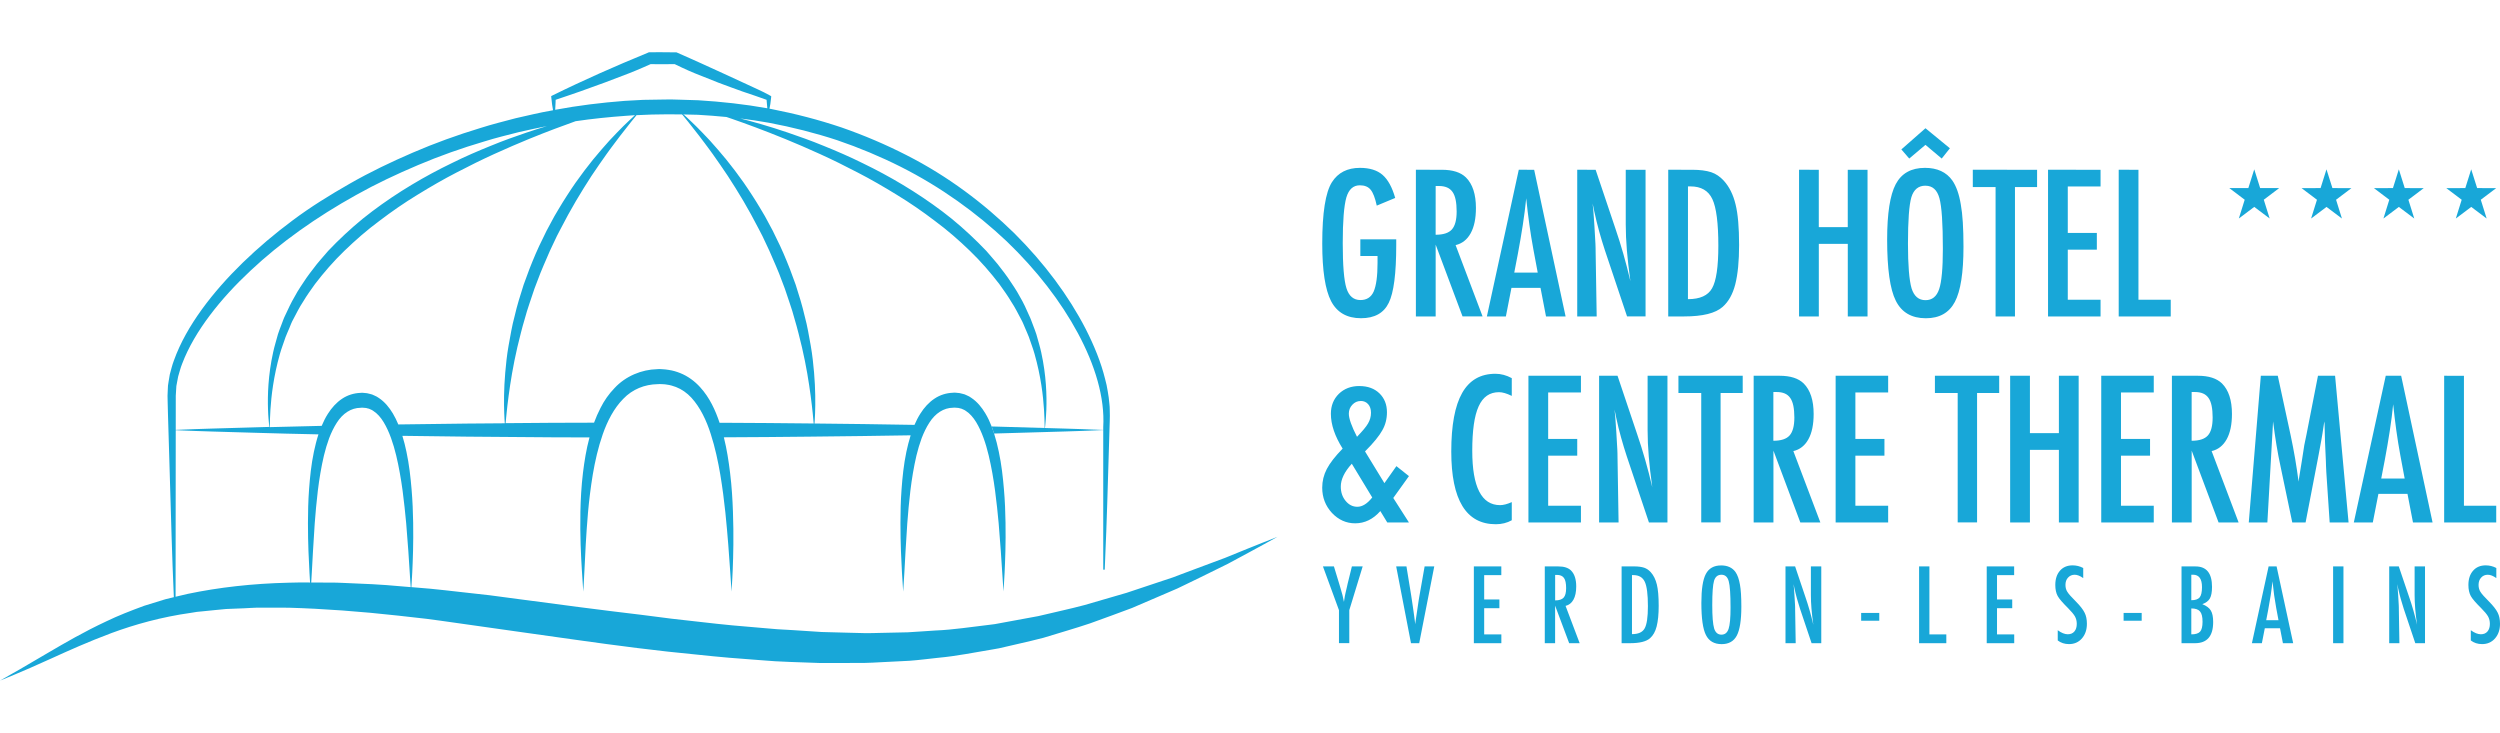
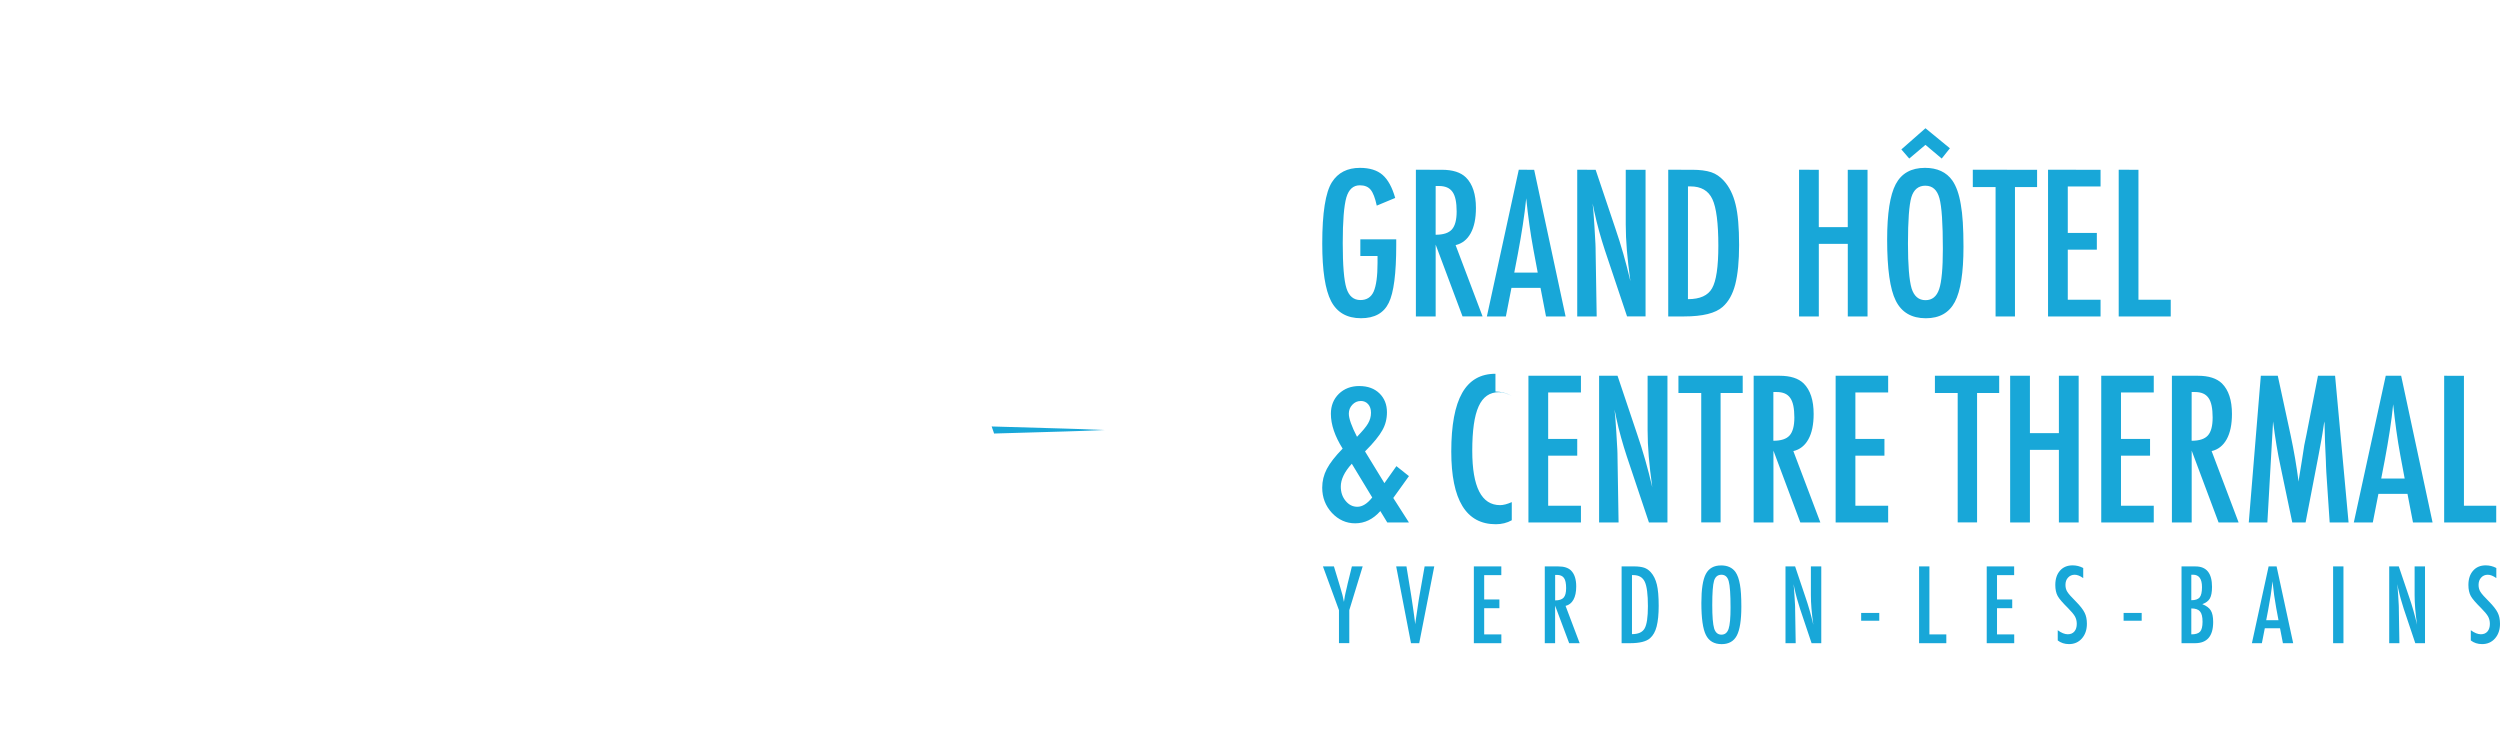
<svg xmlns="http://www.w3.org/2000/svg" width="290" height="85" viewBox="0 0 76.729 22.49" version="1.1" id="svg8">
  <defs id="defs2" />
-   <path id="path2" d="m 20.338,1.602 c -0.123,-2.6e-4 -0.247,2.8e-4 -0.371,0.002 l -0.052,7.5e-4 -0.041,0.018 C 19.629,1.725 19.383,1.825 19.139,1.93 l -0.729,0.318 -0.722,0.33 c -0.238,0.114 -0.479,0.224 -0.715,0.343 l -0.057,0.029 0.004,0.043 c 0.015,0.17 0.032,0.274 0.053,0.391 -0.015,0.003 -0.031,0.006 -0.046,0.009 -0.371,0.063 -0.736,0.155 -1.102,0.236 C 15.462,3.725 15.1,3.815 14.746,3.928 14.034,4.144 13.339,4.395 12.67,4.684 12.001,4.972 11.351,5.284 10.736,5.636 10.121,5.987 9.528,6.354 8.981,6.764 8.433,7.171 7.922,7.605 7.454,8.058 6.987,8.513 6.563,8.989 6.199,9.49 5.837,9.99 5.532,10.516 5.334,11.072 c -0.053,0.137 -0.084,0.283 -0.124,0.423 -0.013,0.076 -0.026,0.152 -0.038,0.227 l -0.017,0.112 -0.005,0.1 c -0.003,0.071 -0.006,0.142 -0.009,0.212 0.001,0.066 0.002,0.131 0.004,0.196 0.003,0.13 0.006,0.258 0.01,0.385 0.015,0.507 0.029,0.987 0.043,1.439 0.027,0.904 0.05,1.691 0.069,2.339 0.017,0.649 0.043,1.158 0.055,1.506 0.008,0.208 0.009,0.231 0.013,0.318 -0.088,0.021 -0.176,0.042 -0.262,0.064 -0.222,0.069 -0.438,0.136 -0.648,0.2 -0.414,0.152 -0.803,0.304 -1.155,0.474 -0.707,0.33 -1.289,0.672 -1.766,0.951 -0.479,0.276 -0.849,0.503 -1.109,0.645 -0.257,0.148 -0.394,0.226 -0.394,0.226 0,0 0.146,-0.06 0.42,-0.173 0.274,-0.113 0.673,-0.287 1.176,-0.516 0.503,-0.229 1.113,-0.504 1.824,-0.77 0.711,-0.262 1.531,-0.494 2.449,-0.622 0.057,-0.009 0.114,-0.018 0.172,-0.028 0.058,-0.006 0.117,-0.011 0.176,-0.017 0.118,-0.012 0.236,-0.024 0.356,-0.036 0.12,-0.011 0.24,-0.025 0.363,-0.035 0.123,-0.005 0.247,-0.01 0.372,-0.015 0.251,-0.005 0.503,-0.033 0.763,-0.027 0.259,8e-4 0.522,0.001 0.789,0.002 1.067,0.031 2.198,0.114 3.359,0.243 0.29,0.033 0.583,0.066 0.878,0.099 0.295,0.036 0.596,0.083 0.897,0.124 0.601,0.085 1.209,0.171 1.822,0.258 0.616,0.087 1.236,0.174 1.859,0.262 0.624,0.086 1.249,0.175 1.878,0.251 l 0.943,0.111 c 0.315,0.032 0.63,0.065 0.945,0.097 0.315,0.03 0.628,0.068 0.942,0.091 0.314,0.024 0.628,0.049 0.941,0.073 0.623,0.058 1.25,0.062 1.864,0.089 0.309,-8.1e-4 0.616,-10e-4 0.921,-0.002 0.152,-5.1e-4 0.304,-0.001 0.455,-0.002 0.152,-0.002 0.302,-0.013 0.453,-0.02 0.3,-0.015 0.598,-0.03 0.893,-0.045 0.295,-0.021 0.586,-0.061 0.874,-0.091 0.577,-0.051 1.134,-0.169 1.678,-0.257 l 0.203,-0.036 0.199,-0.046 c 0.133,-0.031 0.264,-0.061 0.394,-0.091 0.26,-0.062 0.518,-0.117 0.767,-0.185 0.495,-0.153 0.976,-0.289 1.429,-0.442 0.449,-0.165 0.881,-0.316 1.287,-0.472 0.399,-0.171 0.778,-0.334 1.134,-0.487 0.089,-0.038 0.176,-0.075 0.262,-0.113 0.084,-0.041 0.168,-0.08 0.249,-0.12 0.163,-0.079 0.319,-0.155 0.47,-0.228 0.3,-0.148 0.575,-0.284 0.824,-0.406 0.488,-0.259 0.868,-0.471 1.129,-0.611 0.259,-0.143 0.398,-0.22 0.398,-0.22 0,0 -0.147,0.058 -0.423,0.167 -0.275,0.111 -0.679,0.269 -1.19,0.481 -0.258,0.096 -0.544,0.203 -0.855,0.319 -0.155,0.058 -0.317,0.119 -0.484,0.181 -0.083,0.032 -0.168,0.064 -0.255,0.097 -0.088,0.029 -0.177,0.059 -0.268,0.089 -0.362,0.121 -0.749,0.249 -1.155,0.385 -0.41,0.119 -0.842,0.245 -1.293,0.376 -0.452,0.121 -0.929,0.221 -1.418,0.339 -0.247,0.045 -0.499,0.092 -0.754,0.139 -0.127,0.024 -0.256,0.047 -0.385,0.071 l -0.195,0.036 -0.198,0.025 c -0.53,0.06 -1.07,0.149 -1.63,0.171 -0.279,0.016 -0.561,0.041 -0.846,0.055 -0.286,0.006 -0.574,0.013 -0.865,0.019 -0.145,0.002 -0.291,0.01 -0.438,0.007 -0.147,-0.004 -0.295,-0.007 -0.443,-0.011 -0.296,-0.008 -0.594,-0.016 -0.893,-0.024 -0.3,-0.019 -0.602,-0.039 -0.906,-0.059 -0.152,-0.009 -0.304,-0.017 -0.456,-0.026 -0.153,-0.013 -0.306,-0.026 -0.459,-0.039 -0.306,-0.026 -0.614,-0.053 -0.923,-0.08 -0.309,-0.026 -0.619,-0.066 -0.929,-0.099 -0.31,-0.035 -0.621,-0.07 -0.932,-0.105 l -0.935,-0.12 c -1.248,-0.147 -2.497,-0.313 -3.728,-0.477 -0.31,-0.041 -0.618,-0.082 -0.926,-0.123 -0.306,-0.034 -0.61,-0.068 -0.912,-0.102 -0.303,-0.033 -0.602,-0.07 -0.903,-0.098 -0.197,-0.017 -0.391,-0.033 -0.585,-0.049 0.006,-0.098 0.015,-0.239 0.026,-0.447 0.017,-0.369 0.039,-0.896 0.028,-1.532 -0.005,-0.318 -0.018,-0.664 -0.049,-1.028 -0.031,-0.365 -0.073,-0.752 -0.157,-1.147 -0.032,-0.163 -0.076,-0.326 -0.125,-0.49 0.639,0.008 1.302,0.017 1.985,0.025 0.839,0.007 1.706,0.013 2.587,0.02 0.388,10e-4 0.779,0.002 1.171,0.004 -0.1,0.369 -0.157,0.736 -0.2,1.084 -0.051,0.424 -0.071,0.827 -0.079,1.196 -0.015,0.74 0.019,1.353 0.044,1.781 0.028,0.428 0.044,0.672 0.044,0.672 0,0 0.017,-0.245 0.037,-0.673 0.021,-0.427 0.046,-1.039 0.109,-1.764 0.033,-0.362 0.079,-0.752 0.146,-1.158 0.069,-0.405 0.163,-0.827 0.306,-1.235 0.142,-0.407 0.345,-0.801 0.63,-1.088 0.281,-0.295 0.658,-0.443 1.053,-0.45 0.021,-2.6e-4 0.056,-0.004 0.066,-0.003 l 0.081,0.003 c 0.058,2.5e-4 0.102,0.008 0.145,0.015 0.088,0.011 0.185,0.039 0.272,0.072 0.177,0.069 0.338,0.181 0.474,0.329 0.272,0.297 0.463,0.701 0.594,1.115 0.134,0.414 0.223,0.839 0.293,1.245 0.067,0.407 0.117,0.797 0.155,1.159 0.074,0.724 0.116,1.334 0.145,1.761 0.029,0.427 0.045,0.672 0.045,0.672 0,0 0.004,-0.061 0.01,-0.176 0.007,-0.115 0.018,-0.283 0.026,-0.497 0.017,-0.429 0.034,-1.042 0.007,-1.781 -0.013,-0.369 -0.036,-0.77 -0.088,-1.193 -0.043,-0.35 -0.097,-0.717 -0.191,-1.09 h 0.044 c 0.881,-2.6e-4 1.748,-0.014 2.587,-0.02 1.092,-0.01 2.135,-0.025 3.102,-0.041 -0.053,0.17 -0.095,0.341 -0.131,0.507 -0.083,0.397 -0.121,0.785 -0.148,1.151 -0.027,0.366 -0.033,0.712 -0.034,1.03 -8.03e-4,0.636 0.027,1.163 0.047,1.531 0.021,0.368 0.037,0.579 0.037,0.579 0,0 0.015,-0.21 0.036,-0.579 0.021,-0.368 0.046,-0.893 0.09,-1.519 0.049,-0.623 0.111,-1.354 0.282,-2.083 0.044,-0.182 0.097,-0.36 0.16,-0.532 0.066,-0.17 0.143,-0.331 0.235,-0.473 0.182,-0.286 0.439,-0.457 0.731,-0.459 l 0.043,-0.003 0.062,0.005 0.062,0.005 0.043,0.012 0.043,0.01 0.047,0.021 0.047,0.021 0.045,0.029 c 0.119,0.076 0.224,0.197 0.313,0.342 0.177,0.292 0.298,0.658 0.385,1.021 0.087,0.364 0.149,0.731 0.196,1.082 0.046,0.351 0.082,0.688 0.11,0.999 0.054,0.624 0.086,1.149 0.11,1.516 0.024,0.368 0.038,0.578 0.038,0.578 0,0 0.016,-0.21 0.035,-0.579 0.017,-0.369 0.039,-0.896 0.028,-1.532 -0.005,-0.318 -0.017,-0.664 -0.049,-1.028 -0.031,-0.365 -0.073,-0.752 -0.157,-1.147 -0.037,-0.185 -0.086,-0.372 -0.145,-0.56 -0.004,-0.012 -0.007,-0.025 -0.011,-0.037 -0.019,-0.06 -0.041,-0.12 -0.064,-0.18 -0.053,-0.138 -0.116,-0.274 -0.194,-0.403 -0.11,-0.184 -0.251,-0.357 -0.428,-0.474 l -0.066,-0.043 -0.07,-0.033 -0.071,-0.032 -0.079,-0.021 -0.08,-0.019 -0.063,-0.006 -0.062,-0.006 -0.008,-7.5e-4 -0.016,-8.8e-4 -0.005,2.6e-4 -0.018,8.8e-4 -0.036,0.003 c -0.189,0.008 -0.385,0.064 -0.557,0.18 -0.174,0.114 -0.32,0.278 -0.434,0.459 -0.071,0.111 -0.13,0.228 -0.181,0.347 -0.999,-0.018 -2.083,-0.033 -3.22,-0.044 -0.839,-0.006 -1.706,-0.02 -2.587,-0.02 -0.058,0 -0.117,-2.6e-4 -0.175,-5.1e-4 -0.128,-0.382 -0.304,-0.771 -0.594,-1.089 -0.169,-0.188 -0.38,-0.342 -0.612,-0.435 -0.117,-0.047 -0.231,-0.081 -0.358,-0.099 -0.063,-0.01 -0.127,-0.019 -0.178,-0.02 l -0.081,-0.005 c -0.044,-0.002 -0.063,0.002 -0.096,0.003 -0.47,0.011 -0.963,0.21 -1.306,0.581 -0.174,0.179 -0.318,0.387 -0.428,0.606 -0.077,0.149 -0.143,0.301 -0.2,0.455 -0.441,0.001 -0.88,0.002 -1.315,0.004 -0.476,0.004 -0.933,0.007 -1.399,0.011 0.007,-0.078 0.016,-0.176 0.03,-0.309 0.03,-0.296 0.081,-0.718 0.167,-1.217 0.044,-0.25 0.096,-0.518 0.162,-0.801 0.07,-0.281 0.138,-0.578 0.23,-0.88 0.08,-0.305 0.196,-0.61 0.297,-0.924 0.059,-0.154 0.118,-0.31 0.178,-0.466 0.059,-0.156 0.132,-0.308 0.196,-0.463 0.062,-0.156 0.136,-0.307 0.207,-0.458 l 0.107,-0.226 c 0.039,-0.074 0.077,-0.148 0.115,-0.221 0.151,-0.294 0.308,-0.58 0.468,-0.852 0.082,-0.135 0.162,-0.268 0.241,-0.398 0.081,-0.128 0.162,-0.254 0.239,-0.376 0.163,-0.239 0.316,-0.468 0.465,-0.673 0.072,-0.104 0.148,-0.2 0.216,-0.293 0.068,-0.094 0.134,-0.182 0.198,-0.263 0.126,-0.164 0.237,-0.306 0.331,-0.422 0.109,-0.134 0.121,-0.15 0.171,-0.211 0.627,-0.035 1.253,-0.031 1.88,-0.012 0.295,0.017 0.588,0.039 0.881,0.068 0.084,0.029 0.064,0.022 0.176,0.06 0.398,0.138 0.963,0.344 1.629,0.616 0.333,0.137 0.691,0.29 1.065,0.461 0.375,0.17 0.764,0.362 1.16,0.569 0.398,0.205 0.798,0.437 1.197,0.682 0.401,0.244 0.793,0.514 1.17,0.802 0.382,0.282 0.739,0.594 1.074,0.918 0.335,0.323 0.634,0.669 0.903,1.02 0.128,0.18 0.256,0.355 0.364,0.539 0.118,0.177 0.21,0.364 0.305,0.543 0.051,0.088 0.084,0.183 0.124,0.272 0.038,0.091 0.079,0.179 0.113,0.268 0.06,0.181 0.128,0.352 0.176,0.525 0.194,0.685 0.263,1.283 0.289,1.702 0.013,0.209 0.018,0.375 0.019,0.488 2.57e-4,0.113 5.15e-4,0.173 5.15e-4,0.173 0,0 0.007,-0.06 0.019,-0.173 0.01,-0.112 0.028,-0.278 0.034,-0.49 0.014,-0.423 -1.93e-4,-1.035 -0.158,-1.753 -0.038,-0.178 -0.097,-0.362 -0.149,-0.554 -0.029,-0.095 -0.069,-0.188 -0.104,-0.284 -0.038,-0.095 -0.069,-0.196 -0.117,-0.29 C 31.502,9.492 31.413,9.292 31.299,9.102 31.196,8.904 31.064,8.72 30.936,8.527 30.872,8.431 30.798,8.342 30.728,8.248 30.658,8.155 30.586,8.061 30.506,7.973 30.429,7.883 30.351,7.793 30.273,7.703 30.189,7.617 30.105,7.531 30.02,7.445 29.677,7.107 29.31,6.78 28.919,6.487 28.138,5.899 27.296,5.403 26.476,5.008 26.068,4.805 25.664,4.632 25.278,4.476 24.893,4.317 24.522,4.186 24.178,4.069 23.603,3.874 23.107,3.735 22.718,3.636 c 0.296,0.036 0.59,0.079 0.882,0.132 0.715,0.135 1.416,0.312 2.094,0.535 0.675,0.23 1.327,0.503 1.946,0.814 1.238,0.624 2.335,1.418 3.258,2.291 0.917,0.88 1.659,1.842 2.184,2.818 0.524,0.974 0.831,1.975 0.778,2.88 v 4.378 h 0.046 c 0,0 0.007,-0.185 0.021,-0.533 0.013,-0.347 0.039,-0.857 0.056,-1.506 0.02,-0.649 0.044,-1.436 0.071,-2.339 0.003,-0.114 0.009,-0.226 0.009,-0.346 -0.005,-0.122 0.002,-0.249 -0.015,-0.373 -0.012,-0.125 -0.025,-0.253 -0.05,-0.378 -0.012,-0.063 -0.023,-0.127 -0.035,-0.191 -0.016,-0.063 -0.031,-0.126 -0.047,-0.19 C 33.79,11.116 33.58,10.605 33.322,10.097 32.799,9.082 32.057,8.081 31.133,7.161 30.202,6.249 29.093,5.406 27.82,4.761 27.186,4.437 26.518,4.152 25.825,3.911 25.13,3.677 24.41,3.49 23.677,3.347 c -0.02,-0.004 -0.04,-0.007 -0.061,-0.011 0.019,-0.095 0.036,-0.175 0.051,-0.342 l 0.003,-0.041 -0.052,-0.029 C 23.389,2.795 23.147,2.696 22.916,2.585 L 22.216,2.262 21.513,1.941 C 21.279,1.833 21.042,1.732 20.806,1.626 l -0.044,-0.019 -0.054,-6.3e-4 c -0.123,-10e-4 -0.247,-0.002 -0.37,-0.003 z m 0.37,0.367 c 0,0 0.378,0.185 0.619,0.281 l 0.726,0.289 c 0.245,0.091 0.49,0.183 0.737,0.27 0.25,0.086 0.498,0.165 0.737,0.254 l 0.023,0.26 C 22.856,3.199 22.152,3.121 21.429,3.077 l -0.555,-0.017 -0.287,-0.008 -0.283,0.004 -0.567,0.009 -0.567,0.031 c -0.715,0.055 -1.429,0.142 -2.131,0.274 0.012,-0.17 0.014,-0.307 0.014,-0.307 0.256,-0.083 0.508,-0.174 0.762,-0.26 l 0.755,-0.273 0.748,-0.285 c 0.249,-0.096 0.649,-0.276 0.649,-0.276 0.247,0.003 0.494,0.002 0.741,-6.3e-4 z m -1.221,1.567 c -0.05,0.044 -0.106,0.094 -0.172,0.159 -0.109,0.103 -0.241,0.229 -0.384,0.38 -0.146,0.149 -0.306,0.322 -0.473,0.518 -0.083,0.098 -0.171,0.199 -0.259,0.307 -0.085,0.109 -0.174,0.222 -0.265,0.339 -0.087,0.119 -0.176,0.242 -0.268,0.367 -0.091,0.126 -0.175,0.261 -0.264,0.395 -0.091,0.133 -0.171,0.277 -0.259,0.418 -0.089,0.14 -0.168,0.289 -0.248,0.439 -0.04,0.075 -0.081,0.15 -0.121,0.225 l -0.112,0.231 c -0.075,0.155 -0.153,0.308 -0.219,0.468 -0.065,0.16 -0.137,0.317 -0.196,0.478 -0.059,0.161 -0.118,0.322 -0.177,0.481 -0.104,0.323 -0.203,0.643 -0.275,0.958 -0.086,0.312 -0.133,0.621 -0.187,0.912 -0.051,0.29 -0.08,0.57 -0.102,0.826 -0.044,0.514 -0.042,0.943 -0.031,1.242 0.004,0.132 0.012,0.234 0.017,0.312 -0.387,0.003 -0.785,0.006 -1.162,0.009 -0.727,0.01 -1.431,0.018 -2.106,0.027 -0.048,-0.115 -0.102,-0.229 -0.167,-0.337 -0.11,-0.184 -0.251,-0.357 -0.428,-0.474 l -0.067,-0.043 -0.07,-0.033 -0.071,-0.032 -0.079,-0.021 -0.079,-0.019 -0.063,-0.006 -0.063,-0.006 -0.008,-7.5e-4 -0.016,-8.8e-4 -0.004,2.6e-4 -0.018,8.8e-4 -0.036,0.003 c -0.189,0.008 -0.385,0.064 -0.557,0.18 -0.173,0.114 -0.319,0.278 -0.434,0.459 -0.076,0.119 -0.138,0.245 -0.192,0.373 -0.042,8.1e-4 -0.086,0.002 -0.127,0.003 -0.53,0.01 -1.012,0.023 -1.465,0.036 6.43e-5,-0.024 4.63e-5,-0.018 1.286e-4,-0.051 0.002,-0.113 0.006,-0.279 0.019,-0.488 0.027,-0.418 0.095,-1.017 0.289,-1.702 0.048,-0.173 0.116,-0.344 0.176,-0.525 0.034,-0.089 0.075,-0.177 0.113,-0.268 C 8.917,9.98 8.95,9.886 9.001,9.798 9.095,9.619 9.187,9.432 9.305,9.255 9.413,9.072 9.541,8.896 9.669,8.716 9.938,8.365 10.237,8.019 10.572,7.696 c 0.335,-0.323 0.692,-0.636 1.074,-0.918 0.377,-0.287 0.769,-0.558 1.17,-0.802 0.399,-0.245 0.799,-0.477 1.197,-0.682 0.397,-0.207 0.786,-0.399 1.16,-0.569 0.374,-0.171 0.733,-0.324 1.065,-0.461 0.564,-0.23 1.048,-0.409 1.427,-0.544 0.509,-0.075 1.023,-0.128 1.537,-0.165 0.095,-0.008 0.189,-0.014 0.284,-0.02 z M 16.785,3.87 C 16.589,3.929 16.385,3.993 16.166,4.067 15.822,4.184 15.451,4.315 15.066,4.474 14.68,4.63 14.275,4.803 13.868,5.006 13.048,5.402 12.205,5.897 11.425,6.485 11.033,6.778 10.667,7.105 10.323,7.443 10.239,7.529 10.155,7.616 10.071,7.701 9.993,7.792 9.915,7.882 9.837,7.972 9.758,8.06 9.686,8.153 9.616,8.247 9.546,8.341 9.471,8.43 9.407,8.526 9.28,8.718 9.148,8.903 9.045,9.1 8.931,9.291 8.842,9.49 8.752,9.681 c -0.048,0.094 -0.079,0.195 -0.117,0.29 -0.035,0.096 -0.075,0.189 -0.104,0.284 -0.051,0.192 -0.11,0.376 -0.148,0.554 -0.158,0.718 -0.172,1.33 -0.158,1.753 0.005,0.212 0.024,0.377 0.034,0.49 0.004,0.033 0.003,0.027 0.006,0.051 -0.69,0.019 -1.294,0.039 -1.765,0.051 -0.392,0.01 -0.699,0.025 -0.909,0.032 -0.129,0.005 -0.146,0.006 -0.198,0.008 1.735e-4,-0.159 3.278e-4,-0.304 5.014e-4,-0.468 0,-0.127 2.508e-4,-0.255 2.508e-4,-0.385 0,-0.065 2.507e-4,-0.13 2.507e-4,-0.196 0.004,-0.065 0.008,-0.13 0.012,-0.196 l 0.006,-0.1 0.018,-0.097 c 0.012,-0.065 0.025,-0.13 0.037,-0.196 0.04,-0.129 0.07,-0.262 0.122,-0.39 C 5.785,10.649 6.085,10.15 6.444,9.674 6.803,9.197 7.224,8.742 7.688,8.308 8.615,7.437 9.718,6.658 10.93,5.985 11.535,5.645 12.174,5.344 12.831,5.066 13.488,4.787 14.17,4.546 14.868,4.34 15.216,4.231 15.571,4.145 15.927,4.054 16.212,3.992 16.497,3.925 16.785,3.87 Z m -5.673,8.642 0.063,0.005 0.062,0.005 0.043,0.012 0.043,0.01 0.047,0.021 0.047,0.021 0.044,0.029 c 0.119,0.076 0.225,0.197 0.313,0.342 0.177,0.292 0.297,0.658 0.385,1.021 0.087,0.364 0.149,0.731 0.197,1.082 0.046,0.351 0.081,0.688 0.11,0.999 0.054,0.624 0.086,1.149 0.109,1.516 0.019,0.283 0.024,0.372 0.029,0.445 -0.1,-0.008 -0.2,-0.017 -0.299,-0.025 -0.597,-0.057 -1.184,-0.082 -1.76,-0.104 -0.287,-0.016 -0.574,-0.009 -0.855,-0.011 -0.047,4.5e-4 -0.093,-1.9e-4 -0.139,-2.6e-4 0.006,-0.099 0.008,-0.108 0.018,-0.298 0.021,-0.368 0.046,-0.893 0.09,-1.519 0.049,-0.623 0.111,-1.354 0.283,-2.083 0.044,-0.182 0.097,-0.36 0.16,-0.532 0.065,-0.17 0.143,-0.331 0.234,-0.473 0.182,-0.286 0.439,-0.457 0.731,-0.459 z m -5.719,0.692 c 0.052,0.002 0.069,0.003 0.198,0.008 0.21,0.007 0.517,0.022 0.909,0.032 0.783,0.02 1.902,0.061 3.244,0.087 0.009,0 0.02,-2e-5 0.029,2.5e-4 -0.058,0.179 -0.102,0.361 -0.14,0.537 -0.083,0.397 -0.121,0.785 -0.148,1.151 -0.027,0.366 -0.033,0.712 -0.034,1.03 -0.001,0.636 0.027,1.163 0.047,1.531 0.007,0.128 0.013,0.21 0.018,0.298 -0.222,-7.5e-4 -0.442,-0.004 -0.661,0.006 -1.101,0.025 -2.145,0.144 -3.093,0.343 -0.126,0.03 -0.251,0.059 -0.374,0.088 1.093e-4,-0.145 4.436e-4,-0.659 0.002,-1.811 5.337e-4,-0.649 0.001,-1.436 0.002,-2.339 3.601e-4,-0.302 7.722e-4,-0.634 0.001,-0.961 z" style="clip-rule:evenodd;fill:#18a7d8;fill-rule:nonzero;stroke-width:0.268;stroke-linejoin:round;stroke-miterlimit:2" />
  <path id="path12" style="clip-rule:evenodd;fill:#18a7d8;fill-rule:nonzero;stroke-width:0.268;stroke-linejoin:round;stroke-miterlimit:2" d="m 33.586,13.186 c -0.209,-0.007 -0.517,-0.023 -0.909,-0.032 -0.579,-0.015 -1.342,-0.041 -2.242,-0.065 0.023,0.06 0.044,0.119 0.063,0.18 0.004,0.012 0.007,0.025 0.011,0.037 0.868,-0.023 1.605,-0.049 2.167,-0.063 0.392,-0.01 0.699,-0.025 0.909,-0.032 0.21,-0.008 0.322,-0.013 0.322,-0.013 0,0 -0.112,-0.004 -0.322,-0.013 z" />
-   <path id="path24" style="clip-rule:evenodd;fill:#18a7d8;fill-rule:nonzero;stroke-width:0.268;stroke-linejoin:round;stroke-miterlimit:2" d="m 20.828,3.379 c 0,0 0.032,0.028 0.092,0.081 0.059,0.054 0.15,0.129 0.256,0.234 0.109,0.103 0.24,0.229 0.384,0.38 0.146,0.149 0.306,0.322 0.473,0.518 0.083,0.098 0.171,0.199 0.259,0.307 0.085,0.109 0.174,0.222 0.265,0.339 0.087,0.119 0.176,0.242 0.268,0.367 0.091,0.126 0.174,0.261 0.264,0.395 0.091,0.133 0.171,0.277 0.259,0.418 0.089,0.14 0.169,0.289 0.248,0.439 0.04,0.075 0.081,0.15 0.121,0.225 l 0.112,0.231 c 0.075,0.155 0.153,0.308 0.219,0.468 0.065,0.16 0.137,0.317 0.196,0.478 0.059,0.161 0.118,0.322 0.177,0.481 0.104,0.323 0.203,0.643 0.275,0.958 0.086,0.312 0.133,0.621 0.187,0.912 0.051,0.29 0.08,0.57 0.102,0.826 0.044,0.514 0.042,0.943 0.031,1.242 -0.004,0.149 -0.014,0.267 -0.02,0.347 -0.006,0.08 -0.009,0.122 -0.009,0.122 0,0 -0.013,-0.17 -0.044,-0.467 -0.03,-0.296 -0.081,-0.718 -0.167,-1.217 -0.044,-0.25 -0.096,-0.518 -0.162,-0.801 -0.07,-0.281 -0.138,-0.578 -0.23,-0.88 C 24.304,9.474 24.188,9.17 24.086,8.855 24.028,8.701 23.968,8.545 23.909,8.389 23.849,8.233 23.777,8.081 23.712,7.926 23.65,7.77 23.576,7.619 23.505,7.468 L 23.398,7.241 C 23.36,7.167 23.321,7.094 23.283,7.02 23.132,6.726 22.975,6.44 22.815,6.168 22.733,6.033 22.653,5.901 22.574,5.771 22.492,5.642 22.412,5.517 22.334,5.395 22.171,5.155 22.018,4.927 21.869,4.721 21.797,4.617 21.721,4.522 21.653,4.428 21.585,4.334 21.519,4.246 21.455,4.165 21.328,4.001 21.217,3.859 21.124,3.744 20.936,3.511 20.828,3.379 20.828,3.379 Z" />
  <path id="path30" d="m 59.096,3.936 -0.74,0.65 0.242,0.28 0.498,-0.42 0.499,0.42 0.251,-0.315 z M 41.739,5.152 c -0.387,0 -0.674,0.147 -0.86,0.44 -0.198,0.313 -0.297,0.942 -0.297,1.886 0,0.826 0.091,1.414 0.271,1.764 0.183,0.35 0.489,0.525 0.918,0.525 0.416,0 0.7,-0.158 0.852,-0.472 0.153,-0.307 0.23,-0.899 0.23,-1.776 V 7.345 h -1.102 v 0.513 h 0.528 v 0.213 c 0,0.405 -0.04,0.698 -0.12,0.881 -0.078,0.171 -0.213,0.257 -0.405,0.257 -0.21,0 -0.353,-0.121 -0.429,-0.362 -0.076,-0.241 -0.114,-0.703 -0.114,-1.385 0,-0.674 0.037,-1.142 0.111,-1.402 0.074,-0.249 0.212,-0.373 0.414,-0.373 0.148,0 0.259,0.046 0.332,0.137 0.037,0.045 0.071,0.107 0.102,0.188 0.031,0.081 0.06,0.18 0.085,0.299 l 0.566,-0.236 C 42.727,5.745 42.597,5.509 42.43,5.365 42.265,5.223 42.034,5.152 41.739,5.152 Z m 17.342,0 c -0.422,0 -0.721,0.167 -0.898,0.502 -0.175,0.332 -0.263,0.899 -0.263,1.7 0,0.898 0.088,1.523 0.265,1.875 0.179,0.36 0.487,0.539 0.924,0.539 0.416,0 0.712,-0.167 0.889,-0.501 0.177,-0.334 0.265,-0.899 0.265,-1.694 0,-0.568 -0.027,-0.999 -0.082,-1.295 C 60.129,5.959 60.041,5.713 59.921,5.54 59.738,5.282 59.458,5.152 59.081,5.152 Z m -15.625,0.058 v 4.502 h 0.607 V 7.508 l 0.825,2.204 h 0.615 L 44.675,7.523 c 0.2,-0.047 0.354,-0.168 0.462,-0.363 0.108,-0.195 0.162,-0.454 0.162,-0.777 0,-0.42 -0.102,-0.732 -0.306,-0.936 C 44.832,5.289 44.586,5.211 44.255,5.211 Z m 3.158,0 -0.979,4.502 h 0.583 L 46.389,8.835 h 0.892 l 0.169,0.878 h 0.601 l -0.965,-4.502 z m 1.794,0 v 4.502 h 0.597 l -0.032,-1.962 c 0,-0.056 -5.78e-4,-0.107 -0.002,-0.152 -0.001,-0.045 -0.002,-0.083 -0.004,-0.114 l -0.032,-0.557 -0.032,-0.458 c -0.002,-0.025 -0.004,-0.056 -0.009,-0.092 -0.004,-0.036 -0.009,-0.079 -0.015,-0.13 0.012,0.05 0.022,0.095 0.031,0.134 0.009,0.039 0.015,0.072 0.019,0.099 0.047,0.218 0.098,0.425 0.153,0.624 0.055,0.198 0.114,0.392 0.176,0.58 l 0.679,2.026 h 0.568 V 5.211 H 49.897 v 1.679 c 0,0.249 0.012,0.514 0.035,0.796 0.024,0.282 0.059,0.597 0.108,0.945 C 49.906,8.055 49.751,7.514 49.577,7.007 L 48.973,5.211 Z m 2.793,0 v 4.502 h 0.49 c 0.568,0 0.961,-0.098 1.181,-0.294 0.179,-0.158 0.307,-0.386 0.385,-0.685 0.08,-0.313 0.119,-0.717 0.119,-1.213 0,-0.54 -0.036,-0.955 -0.108,-1.245 C 53.196,5.975 53.075,5.732 52.906,5.546 52.793,5.422 52.665,5.335 52.521,5.286 52.366,5.236 52.174,5.211 51.947,5.211 Z m 4.015,0 v 4.502 h 0.607 V 7.485 h 0.889 v 2.228 h 0.606 V 5.211 H 56.711 V 6.972 H 55.822 V 5.211 Z m 5.333,0 v 0.531 h 0.699 v 3.971 h 0.595 V 5.741 h 0.679 V 5.211 Z m 2.309,0 v 4.502 h 1.612 V 9.199 H 63.464 V 7.663 H 64.356 V 7.149 H 63.464 V 5.724 h 1.006 V 5.211 Z m 2.169,0 v 4.502 h 1.597 V 9.199 H 65.633 V 5.211 Z m -5.931,0.49 c 0.216,0 0.359,0.128 0.429,0.385 0.07,0.255 0.105,0.772 0.105,1.551 0,0.602 -0.038,1.015 -0.114,1.239 -0.076,0.226 -0.215,0.338 -0.42,0.338 -0.208,0 -0.35,-0.121 -0.426,-0.362 -0.074,-0.255 -0.111,-0.712 -0.111,-1.37 0,-0.715 0.035,-1.192 0.105,-1.429 0.072,-0.235 0.216,-0.353 0.431,-0.353 z m -15.033,0.009 h 0.102 c 0.095,0 0.177,0.015 0.246,0.044 0.069,0.029 0.125,0.075 0.169,0.137 0.044,0.062 0.076,0.143 0.096,0.242 0.02,0.099 0.031,0.219 0.031,0.359 0,0.259 -0.049,0.442 -0.146,0.551 -0.097,0.109 -0.263,0.163 -0.499,0.163 z m 7.744,0.012 h 0.076 c 0.327,0 0.551,0.13 0.673,0.391 0.122,0.26 0.183,0.738 0.183,1.432 0,0.645 -0.064,1.08 -0.192,1.303 -0.125,0.224 -0.371,0.335 -0.741,0.335 z M 46.842,6.086 c 0.056,0.554 0.129,1.075 0.219,1.563 l 0.134,0.717 h -0.72 l 0.111,-0.577 c 0.058,-0.311 0.109,-0.605 0.151,-0.882 0.043,-0.277 0.078,-0.551 0.105,-0.821 z" style="clip-rule:evenodd;fill:#18a7d8;fill-rule:nonzero;stroke-width:0.268;stroke-linejoin:round;stroke-miterlimit:2" />
-   <path id="path50" d="m 45.898,11.472 c -0.459,0 -0.799,0.196 -1.022,0.589 -0.223,0.393 -0.334,0.991 -0.334,1.796 0,1.489 0.456,2.233 1.367,2.233 0.181,0 0.344,-0.041 0.49,-0.122 v -0.557 c -0.14,0.062 -0.259,0.093 -0.358,0.093 -0.57,0 -0.855,-0.556 -0.855,-1.668 0,-0.309 0.016,-0.576 0.048,-0.803 0.032,-0.227 0.081,-0.414 0.148,-0.561 0.067,-0.148 0.153,-0.257 0.256,-0.328 0.103,-0.071 0.226,-0.107 0.37,-0.107 0.105,0 0.235,0.038 0.391,0.114 v -0.545 c -0.165,-0.089 -0.332,-0.134 -0.501,-0.134 z m 1.012,0.061 v 4.502 h 1.612 v -0.513 h -1.006 v -1.536 h 0.892 V 13.472 H 47.516 V 12.046 h 1.006 v -0.513 z m 2.169,0 v 4.502 h 0.598 l -0.032,-1.962 c 0,-0.056 -5.79e-4,-0.107 -0.002,-0.151 -8.04e-4,-0.045 -0.002,-0.083 -0.004,-0.114 l -0.032,-0.557 -0.032,-0.458 c -0.002,-0.025 -0.005,-0.056 -0.009,-0.092 -0.004,-0.036 -0.009,-0.079 -0.015,-0.129 0.012,0.05 0.022,0.095 0.031,0.134 0.009,0.039 0.015,0.072 0.019,0.099 0.046,0.218 0.097,0.426 0.153,0.624 0.055,0.198 0.114,0.392 0.176,0.58 l 0.679,2.026 h 0.568 V 11.533 h -0.609 v 1.679 c 0,0.249 0.011,0.514 0.035,0.796 0.023,0.282 0.059,0.597 0.108,0.945 -0.134,-0.575 -0.289,-1.117 -0.463,-1.624 L 49.645,11.533 Z m 2.435,0 v 0.53 h 0.7 v 3.971 h 0.594 v -3.971 h 0.679 v -0.53 z m 2.309,0 v 4.502 h 0.607 V 13.831 l 0.825,2.204 h 0.615 L 55.041,13.845 c 0.2,-0.046 0.354,-0.168 0.462,-0.363 0.108,-0.195 0.161,-0.454 0.161,-0.777 0,-0.42 -0.102,-0.732 -0.306,-0.936 -0.162,-0.157 -0.407,-0.236 -0.737,-0.236 z m 2.516,0 v 4.502 h 1.612 v -0.513 h -1.006 v -1.536 h 0.892 V 13.472 H 56.945 V 12.046 h 1.006 v -0.513 z m 3.047,0 v 0.53 h 0.699 v 3.971 h 0.595 v -3.971 h 0.679 v -0.53 z m 2.309,0 v 4.502 h 0.607 v -2.228 h 0.889 v 2.228 h 0.607 v -4.502 h -0.607 v 1.761 h -0.889 v -1.761 z m 2.796,0 v 4.502 h 1.612 v -0.513 h -1.006 v -1.536 h 0.892 V 13.472 H 65.097 V 12.046 h 1.006 v -0.513 z m 2.169,0 v 4.502 h 0.607 V 13.831 l 0.825,2.204 h 0.615 l -0.828,-2.19 c 0.2,-0.046 0.354,-0.168 0.462,-0.363 0.108,-0.195 0.162,-0.454 0.162,-0.777 0,-0.42 -0.102,-0.732 -0.306,-0.936 -0.162,-0.157 -0.408,-0.236 -0.738,-0.236 z m 2.729,0 -0.37,4.502 h 0.571 l 0.175,-3.102 c 0.031,0.253 0.066,0.494 0.104,0.724 0.038,0.231 0.081,0.457 0.13,0.681 l 0.355,1.697 h 0.409 l 0.379,-1.965 0.029,-0.154 0.076,-0.411 c 0.01,-0.054 0.021,-0.121 0.034,-0.201 0.013,-0.08 0.027,-0.173 0.043,-0.28 l 0.014,-0.09 c 0.002,0.021 0.004,0.038 0.005,0.051 0.001,0.012 0.002,0.021 0.002,0.024 l 0.014,0.554 0.027,0.603 c 0,0.037 0.001,0.083 0.004,0.14 0.003,0.056 0.006,0.123 0.01,0.201 l 0.102,1.528 h 0.58 l -0.414,-4.502 h -0.525 l -0.353,1.805 -0.067,0.324 -0.076,0.49 -0.084,0.516 c -0.002,0.008 -0.004,0.021 -0.006,0.039 -0.002,0.019 -0.004,0.044 -0.009,0.077 -0.033,-0.253 -0.07,-0.494 -0.109,-0.725 -0.04,-0.23 -0.084,-0.46 -0.133,-0.69 l -0.397,-1.837 z m 3.834,0 -0.98,4.502 h 0.583 l 0.172,-0.878 h 0.892 l 0.169,0.878 h 0.601 L 73.696,11.533 Z m 1.793,0 v 4.502 h 1.598 v -0.513 h -0.991 v -3.988 z m -33.295,0.315 c -0.254,0 -0.464,0.08 -0.629,0.239 -0.163,0.161 -0.245,0.365 -0.245,0.612 0,0.332 0.121,0.689 0.361,1.07 -0.231,0.237 -0.393,0.446 -0.487,0.627 -0.093,0.179 -0.14,0.369 -0.14,0.572 0,0.299 0.099,0.557 0.297,0.773 0.202,0.214 0.44,0.321 0.714,0.321 0.293,0 0.551,-0.125 0.773,-0.376 l 0.213,0.35 h 0.665 l -0.481,-0.752 0.481,-0.671 -0.385,-0.306 -0.368,0.522 -0.595,-0.974 c 0.134,-0.134 0.245,-0.255 0.332,-0.363 0.088,-0.108 0.153,-0.203 0.198,-0.284 0.095,-0.165 0.143,-0.35 0.143,-0.554 0,-0.239 -0.078,-0.433 -0.233,-0.583 -0.154,-0.148 -0.358,-0.222 -0.615,-0.222 z m 12.707,0.184 h 0.102 c 0.095,0 0.177,0.015 0.246,0.044 0.069,0.029 0.125,0.075 0.169,0.137 0.044,0.062 0.076,0.143 0.096,0.242 0.02,0.099 0.031,0.219 0.031,0.359 0,0.259 -0.049,0.442 -0.146,0.551 -0.097,0.109 -0.263,0.163 -0.499,0.163 z m 12.838,0 h 0.102 c 0.095,0 0.177,0.015 0.246,0.044 0.069,0.029 0.125,0.075 0.169,0.137 0.044,0.062 0.076,0.143 0.096,0.242 0.02,0.099 0.031,0.219 0.031,0.359 0,0.259 -0.048,0.442 -0.146,0.551 -0.097,0.109 -0.263,0.163 -0.499,0.163 z M 41.76,12.306 c 0.095,0 0.172,0.033 0.23,0.098 0.058,0.065 0.088,0.153 0.088,0.264 0,0.119 -0.031,0.229 -0.091,0.33 -0.029,0.051 -0.072,0.11 -0.128,0.177 -0.057,0.067 -0.126,0.144 -0.21,0.232 -0.167,-0.325 -0.251,-0.562 -0.251,-0.711 0,-0.105 0.035,-0.196 0.105,-0.271 0.072,-0.078 0.158,-0.117 0.257,-0.117 z m 31.691,0.102 c 0.057,0.554 0.129,1.075 0.219,1.563 l 0.134,0.717 h -0.72 l 0.111,-0.577 c 0.058,-0.311 0.109,-0.605 0.151,-0.882 0.043,-0.277 0.078,-0.551 0.105,-0.821 z m -31.962,1.825 0.627,1.035 c -0.15,0.19 -0.302,0.286 -0.458,0.286 -0.14,0 -0.26,-0.06 -0.359,-0.181 -0.099,-0.119 -0.148,-0.265 -0.148,-0.44 0,-0.218 0.112,-0.451 0.338,-0.7 z" style="clip-rule:evenodd;fill:#18a7d8;fill-rule:nonzero;stroke-width:0.268;stroke-linejoin:round;stroke-miterlimit:2" />
+   <path id="path50" d="m 45.898,11.472 c -0.459,0 -0.799,0.196 -1.022,0.589 -0.223,0.393 -0.334,0.991 -0.334,1.796 0,1.489 0.456,2.233 1.367,2.233 0.181,0 0.344,-0.041 0.49,-0.122 v -0.557 c -0.14,0.062 -0.259,0.093 -0.358,0.093 -0.57,0 -0.855,-0.556 -0.855,-1.668 0,-0.309 0.016,-0.576 0.048,-0.803 0.032,-0.227 0.081,-0.414 0.148,-0.561 0.067,-0.148 0.153,-0.257 0.256,-0.328 0.103,-0.071 0.226,-0.107 0.37,-0.107 0.105,0 0.235,0.038 0.391,0.114 c -0.165,-0.089 -0.332,-0.134 -0.501,-0.134 z m 1.012,0.061 v 4.502 h 1.612 v -0.513 h -1.006 v -1.536 h 0.892 V 13.472 H 47.516 V 12.046 h 1.006 v -0.513 z m 2.169,0 v 4.502 h 0.598 l -0.032,-1.962 c 0,-0.056 -5.79e-4,-0.107 -0.002,-0.151 -8.04e-4,-0.045 -0.002,-0.083 -0.004,-0.114 l -0.032,-0.557 -0.032,-0.458 c -0.002,-0.025 -0.005,-0.056 -0.009,-0.092 -0.004,-0.036 -0.009,-0.079 -0.015,-0.129 0.012,0.05 0.022,0.095 0.031,0.134 0.009,0.039 0.015,0.072 0.019,0.099 0.046,0.218 0.097,0.426 0.153,0.624 0.055,0.198 0.114,0.392 0.176,0.58 l 0.679,2.026 h 0.568 V 11.533 h -0.609 v 1.679 c 0,0.249 0.011,0.514 0.035,0.796 0.023,0.282 0.059,0.597 0.108,0.945 -0.134,-0.575 -0.289,-1.117 -0.463,-1.624 L 49.645,11.533 Z m 2.435,0 v 0.53 h 0.7 v 3.971 h 0.594 v -3.971 h 0.679 v -0.53 z m 2.309,0 v 4.502 h 0.607 V 13.831 l 0.825,2.204 h 0.615 L 55.041,13.845 c 0.2,-0.046 0.354,-0.168 0.462,-0.363 0.108,-0.195 0.161,-0.454 0.161,-0.777 0,-0.42 -0.102,-0.732 -0.306,-0.936 -0.162,-0.157 -0.407,-0.236 -0.737,-0.236 z m 2.516,0 v 4.502 h 1.612 v -0.513 h -1.006 v -1.536 h 0.892 V 13.472 H 56.945 V 12.046 h 1.006 v -0.513 z m 3.047,0 v 0.53 h 0.699 v 3.971 h 0.595 v -3.971 h 0.679 v -0.53 z m 2.309,0 v 4.502 h 0.607 v -2.228 h 0.889 v 2.228 h 0.607 v -4.502 h -0.607 v 1.761 h -0.889 v -1.761 z m 2.796,0 v 4.502 h 1.612 v -0.513 h -1.006 v -1.536 h 0.892 V 13.472 H 65.097 V 12.046 h 1.006 v -0.513 z m 2.169,0 v 4.502 h 0.607 V 13.831 l 0.825,2.204 h 0.615 l -0.828,-2.19 c 0.2,-0.046 0.354,-0.168 0.462,-0.363 0.108,-0.195 0.162,-0.454 0.162,-0.777 0,-0.42 -0.102,-0.732 -0.306,-0.936 -0.162,-0.157 -0.408,-0.236 -0.738,-0.236 z m 2.729,0 -0.37,4.502 h 0.571 l 0.175,-3.102 c 0.031,0.253 0.066,0.494 0.104,0.724 0.038,0.231 0.081,0.457 0.13,0.681 l 0.355,1.697 h 0.409 l 0.379,-1.965 0.029,-0.154 0.076,-0.411 c 0.01,-0.054 0.021,-0.121 0.034,-0.201 0.013,-0.08 0.027,-0.173 0.043,-0.28 l 0.014,-0.09 c 0.002,0.021 0.004,0.038 0.005,0.051 0.001,0.012 0.002,0.021 0.002,0.024 l 0.014,0.554 0.027,0.603 c 0,0.037 0.001,0.083 0.004,0.14 0.003,0.056 0.006,0.123 0.01,0.201 l 0.102,1.528 h 0.58 l -0.414,-4.502 h -0.525 l -0.353,1.805 -0.067,0.324 -0.076,0.49 -0.084,0.516 c -0.002,0.008 -0.004,0.021 -0.006,0.039 -0.002,0.019 -0.004,0.044 -0.009,0.077 -0.033,-0.253 -0.07,-0.494 -0.109,-0.725 -0.04,-0.23 -0.084,-0.46 -0.133,-0.69 l -0.397,-1.837 z m 3.834,0 -0.98,4.502 h 0.583 l 0.172,-0.878 h 0.892 l 0.169,0.878 h 0.601 L 73.696,11.533 Z m 1.793,0 v 4.502 h 1.598 v -0.513 h -0.991 v -3.988 z m -33.295,0.315 c -0.254,0 -0.464,0.08 -0.629,0.239 -0.163,0.161 -0.245,0.365 -0.245,0.612 0,0.332 0.121,0.689 0.361,1.07 -0.231,0.237 -0.393,0.446 -0.487,0.627 -0.093,0.179 -0.14,0.369 -0.14,0.572 0,0.299 0.099,0.557 0.297,0.773 0.202,0.214 0.44,0.321 0.714,0.321 0.293,0 0.551,-0.125 0.773,-0.376 l 0.213,0.35 h 0.665 l -0.481,-0.752 0.481,-0.671 -0.385,-0.306 -0.368,0.522 -0.595,-0.974 c 0.134,-0.134 0.245,-0.255 0.332,-0.363 0.088,-0.108 0.153,-0.203 0.198,-0.284 0.095,-0.165 0.143,-0.35 0.143,-0.554 0,-0.239 -0.078,-0.433 -0.233,-0.583 -0.154,-0.148 -0.358,-0.222 -0.615,-0.222 z m 12.707,0.184 h 0.102 c 0.095,0 0.177,0.015 0.246,0.044 0.069,0.029 0.125,0.075 0.169,0.137 0.044,0.062 0.076,0.143 0.096,0.242 0.02,0.099 0.031,0.219 0.031,0.359 0,0.259 -0.049,0.442 -0.146,0.551 -0.097,0.109 -0.263,0.163 -0.499,0.163 z m 12.838,0 h 0.102 c 0.095,0 0.177,0.015 0.246,0.044 0.069,0.029 0.125,0.075 0.169,0.137 0.044,0.062 0.076,0.143 0.096,0.242 0.02,0.099 0.031,0.219 0.031,0.359 0,0.259 -0.048,0.442 -0.146,0.551 -0.097,0.109 -0.263,0.163 -0.499,0.163 z M 41.76,12.306 c 0.095,0 0.172,0.033 0.23,0.098 0.058,0.065 0.088,0.153 0.088,0.264 0,0.119 -0.031,0.229 -0.091,0.33 -0.029,0.051 -0.072,0.11 -0.128,0.177 -0.057,0.067 -0.126,0.144 -0.21,0.232 -0.167,-0.325 -0.251,-0.562 -0.251,-0.711 0,-0.105 0.035,-0.196 0.105,-0.271 0.072,-0.078 0.158,-0.117 0.257,-0.117 z m 31.691,0.102 c 0.057,0.554 0.129,1.075 0.219,1.563 l 0.134,0.717 h -0.72 l 0.111,-0.577 c 0.058,-0.311 0.109,-0.605 0.151,-0.882 0.043,-0.277 0.078,-0.551 0.105,-0.821 z m -31.962,1.825 0.627,1.035 c -0.15,0.19 -0.302,0.286 -0.458,0.286 -0.14,0 -0.26,-0.06 -0.359,-0.181 -0.099,-0.119 -0.148,-0.265 -0.148,-0.44 0,-0.218 0.112,-0.451 0.338,-0.7 z" style="clip-rule:evenodd;fill:#18a7d8;fill-rule:nonzero;stroke-width:0.268;stroke-linejoin:round;stroke-miterlimit:2" />
  <path id="path78" d="m 63.613,17.352 c -0.163,0 -0.293,0.054 -0.389,0.164 -0.095,0.108 -0.143,0.254 -0.143,0.438 0,0.136 0.024,0.249 0.073,0.339 0.025,0.046 0.065,0.099 0.118,0.16 0.053,0.061 0.119,0.131 0.2,0.211 0.052,0.052 0.095,0.099 0.13,0.141 0.035,0.042 0.062,0.08 0.081,0.112 0.038,0.068 0.057,0.145 0.057,0.23 0,0.099 -0.024,0.177 -0.073,0.234 -0.049,0.058 -0.117,0.086 -0.203,0.086 -0.093,0 -0.195,-0.041 -0.308,-0.124 v 0.314 c 0.096,0.074 0.211,0.112 0.346,0.112 0.161,0 0.293,-0.058 0.395,-0.173 0.103,-0.118 0.154,-0.268 0.154,-0.45 0,-0.134 -0.023,-0.248 -0.07,-0.34 -0.047,-0.096 -0.134,-0.209 -0.264,-0.34 -0.07,-0.07 -0.128,-0.13 -0.172,-0.18 -0.044,-0.05 -0.076,-0.09 -0.095,-0.122 -0.038,-0.059 -0.057,-0.13 -0.057,-0.212 0,-0.093 0.026,-0.168 0.079,-0.224 0.053,-0.059 0.121,-0.088 0.205,-0.088 0.077,0 0.164,0.034 0.261,0.103 v -0.31 c -0.103,-0.054 -0.211,-0.081 -0.324,-0.081 z m 12.68,0 c -0.163,0 -0.293,0.054 -0.389,0.164 -0.096,0.108 -0.144,0.254 -0.144,0.438 0,0.136 0.025,0.249 0.073,0.339 0.026,0.046 0.065,0.099 0.118,0.16 0.053,0.061 0.119,0.131 0.2,0.211 0.052,0.052 0.095,0.099 0.13,0.141 0.035,0.042 0.062,0.08 0.081,0.112 0.038,0.068 0.057,0.145 0.057,0.23 0,0.099 -0.025,0.177 -0.073,0.234 -0.049,0.058 -0.117,0.086 -0.203,0.086 -0.093,0 -0.196,-0.041 -0.309,-0.124 v 0.314 c 0.096,0.074 0.211,0.112 0.347,0.112 0.161,0 0.293,-0.058 0.395,-0.173 0.103,-0.118 0.154,-0.268 0.154,-0.45 0,-0.134 -0.024,-0.248 -0.07,-0.34 -0.047,-0.096 -0.135,-0.209 -0.264,-0.34 -0.07,-0.07 -0.127,-0.13 -0.172,-0.18 -0.044,-0.05 -0.076,-0.09 -0.095,-0.122 -0.038,-0.059 -0.057,-0.13 -0.057,-0.212 0,-0.093 0.027,-0.168 0.079,-0.224 0.053,-0.059 0.121,-0.088 0.205,-0.088 0.077,0 0.164,0.034 0.261,0.103 v -0.31 c -0.103,-0.054 -0.211,-0.081 -0.324,-0.081 z m -23.468,0.002 c -0.221,0 -0.377,0.087 -0.47,0.263 -0.092,0.174 -0.137,0.47 -0.137,0.89 -10e-7,0.47 0.046,0.797 0.139,0.981 0.093,0.188 0.255,0.282 0.484,0.282 0.218,0 0.373,-0.088 0.465,-0.263 0.092,-0.175 0.139,-0.471 0.139,-0.887 0,-0.297 -0.014,-0.523 -0.043,-0.678 -0.028,-0.167 -0.074,-0.295 -0.137,-0.386 C 53.168,17.422 53.021,17.354 52.824,17.354 Z m -12.222,0.03 0.492,1.343 v 1.013 h 0.317 v -1.013 l 0.411,-1.343 h -0.331 l -0.131,0.533 -0.018,0.082 -0.049,0.21 c -0.012,0.05 -0.028,0.138 -0.046,0.264 -0.021,-0.126 -0.061,-0.282 -0.119,-0.467 -0.007,-0.022 -0.013,-0.041 -0.018,-0.06 -0.005,-0.018 -0.01,-0.035 -0.015,-0.05 l -0.156,-0.513 z m 2.248,0 0.455,2.357 h 0.252 L 44.02,17.384 h -0.296 l -0.153,0.87 c -0.004,0.021 -0.008,0.046 -0.013,0.073 -0.005,0.027 -0.009,0.058 -0.015,0.09 l -0.053,0.359 -0.041,0.273 c -0.002,0.012 -0.004,0.028 -0.006,0.046 -0.002,0.018 -0.004,0.039 -0.007,0.063 l -0.015,-0.116 c -0.005,-0.039 -0.011,-0.082 -0.017,-0.13 -0.007,-0.048 -0.014,-0.101 -0.022,-0.159 l -0.05,-0.342 -0.024,-0.157 -0.142,-0.87 z m 2.384,0 v 2.357 h 0.844 v -0.269 h -0.527 v -0.804 h 0.467 V 18.399 H 45.552 V 17.653 H 46.078 V 17.384 Z m 2.177,0 v 2.357 h 0.317 V 18.588 l 0.432,1.154 h 0.322 l -0.433,-1.146 c 0.105,-0.025 0.185,-0.088 0.242,-0.19 0.057,-0.102 0.085,-0.238 0.085,-0.407 0,-0.22 -0.053,-0.383 -0.16,-0.49 -0.085,-0.082 -0.213,-0.124 -0.386,-0.124 z m 2.358,0 v 2.357 h 0.256 c 0.297,0 0.503,-0.051 0.618,-0.154 0.094,-0.083 0.161,-0.202 0.201,-0.359 0.042,-0.164 0.063,-0.375 0.063,-0.635 0,-0.283 -0.019,-0.5 -0.056,-0.652 -0.038,-0.157 -0.101,-0.284 -0.189,-0.381 -0.059,-0.065 -0.126,-0.11 -0.201,-0.136 -0.081,-0.026 -0.182,-0.04 -0.301,-0.04 z m 5.03,0 v 2.357 h 0.313 l -0.017,-1.027 c 0,-0.029 -1.93e-4,-0.056 -7.52e-4,-0.079 -5.14e-4,-0.024 -0.001,-0.043 -0.002,-0.059 l -0.017,-0.291 -0.017,-0.24 c -0.001,-0.013 -0.003,-0.029 -0.005,-0.048 -0.002,-0.019 -0.005,-0.042 -0.007,-0.068 0.006,0.026 0.012,0.05 0.016,0.07 0.005,0.021 0.008,0.038 0.01,0.052 0.025,0.114 0.051,0.223 0.08,0.326 0.029,0.104 0.06,0.205 0.092,0.304 l 0.356,1.061 h 0.297 V 17.384 h -0.319 v 0.879 c 0,0.13 0.006,0.269 0.018,0.417 0.012,0.147 0.031,0.312 0.057,0.494 -0.07,-0.301 -0.151,-0.585 -0.243,-0.85 L 55.095,17.384 Z m 4.1,0 v 2.357 h 0.836 v -0.269 h -0.519 V 17.384 Z m 2.076,0 v 2.357 h 0.844 V 19.472 H 61.292 v -0.804 h 0.467 V 18.399 H 61.292 v -0.746 h 0.526 V 17.384 Z m 5.979,0 v 2.357 h 0.415 c 0.37,0 0.556,-0.216 0.556,-0.649 0,-0.158 -0.024,-0.276 -0.072,-0.354 -0.047,-0.079 -0.134,-0.144 -0.261,-0.195 0.111,-0.04 0.188,-0.098 0.232,-0.175 0.044,-0.077 0.066,-0.196 0.066,-0.356 0,-0.418 -0.169,-0.627 -0.505,-0.627 z m 2.673,0 -0.513,2.357 h 0.306 l 0.09,-0.459 h 0.467 l 0.089,0.459 h 0.315 L 69.873,17.384 Z m 1.979,0 v 2.357 h 0.318 V 17.384 Z m 1.722,0 v 2.357 h 0.313 l -0.017,-1.027 c 0,-0.029 0,-0.056 -7.71e-4,-0.079 0,-0.024 -0.001,-0.043 -0.002,-0.059 l -0.017,-0.291 -0.017,-0.24 c -0.001,-0.013 -0.003,-0.029 -0.005,-0.048 -0.002,-0.019 -0.004,-0.042 -0.007,-0.068 0.006,0.026 0.012,0.05 0.016,0.07 0.005,0.021 0.008,0.038 0.01,0.052 0.025,0.114 0.051,0.223 0.08,0.326 0.029,0.104 0.06,0.205 0.092,0.304 l 0.356,1.061 h 0.298 V 17.384 h -0.319 v 0.879 c 0,0.13 0.006,0.269 0.018,0.417 0.012,0.147 0.031,0.312 0.057,0.494 -0.07,-0.301 -0.151,-0.585 -0.243,-0.85 L 73.623,17.384 Z m -6.059,0.255 h 0.038 c 0.183,0 0.275,0.127 0.275,0.381 0,0.151 -0.024,0.256 -0.072,0.316 -0.048,0.057 -0.133,0.086 -0.256,0.086 v -0.781 c 0.002,-10e-4 0.007,-10e-4 0.015,-10e-4 z m -14.436,10e-4 c 0.113,0 0.188,0.067 0.224,0.201 0.037,0.133 0.055,0.404 0.055,0.812 0,0.315 -0.02,0.532 -0.06,0.649 -0.04,0.118 -0.113,0.177 -0.22,0.177 -0.109,0 -0.183,-0.064 -0.223,-0.189 -0.039,-0.133 -0.058,-0.372 -0.058,-0.717 0,-0.375 0.018,-0.624 0.055,-0.748 0.038,-0.123 0.113,-0.185 0.226,-0.185 z m -5.104,0.005 h 0.053 c 0.05,0 0.093,0.008 0.129,0.023 0.036,0.015 0.066,0.039 0.089,0.071 0.023,0.033 0.04,0.075 0.05,0.127 0.011,0.052 0.016,0.115 0.016,0.188 0,0.135 -0.025,0.231 -0.076,0.288 -0.051,0.057 -0.138,0.086 -0.261,0.086 z m 2.358,0.006 h 0.04 c 0.171,0 0.289,0.068 0.353,0.205 0.064,0.136 0.096,0.386 0.096,0.75 0,0.338 -0.034,0.565 -0.101,0.682 -0.065,0.117 -0.194,0.175 -0.388,0.175 z m 19.659,0.191 c 0.029,0.29 0.067,0.563 0.114,0.818 l 0.07,0.375 h -0.377 l 0.058,-0.302 c 0.031,-0.163 0.057,-0.317 0.08,-0.462 0.022,-0.145 0.04,-0.288 0.055,-0.43 z m -2.492,0.832 c 0.127,0 0.216,0.031 0.267,0.092 0.052,0.06 0.078,0.165 0.078,0.316 0,0.147 -0.025,0.248 -0.075,0.304 -0.05,0.056 -0.14,0.084 -0.27,0.084 z m -10.133,0.139 v 0.238 h 0.556 v -0.238 z m 8.055,0 v 0.238 h 0.555 v -0.238 z" style="clip-rule:evenodd;fill:#18a7d8;fill-rule:nonzero;stroke-width:0.268;stroke-linejoin:round;stroke-miterlimit:2" />
-   <path id="path112" d="M 69.187,5.197 69.006,5.772 68.422,5.773 68.894,6.13 68.714,6.706 69.187,6.35 69.66,6.706 69.48,6.13 69.952,5.773 69.368,5.772 Z m 2.217,0 -0.181,0.576 -0.584,7.5e-4 0.473,0.357 -0.18,0.576 0.473,-0.356 0.473,0.356 -0.18,-0.576 0.472,-0.357 -0.584,-7.5e-4 z m 2.221,0 -0.181,0.576 -0.584,7.5e-4 0.472,0.357 -0.18,0.576 0.473,-0.356 0.473,0.356 -0.18,-0.576 0.472,-0.357 -0.584,-7.5e-4 z m 2.221,0 -0.181,0.576 -0.584,7.5e-4 0.473,0.357 -0.18,0.576 0.473,-0.356 0.473,0.356 -0.18,-0.576 0.473,-0.357 -0.585,-7.5e-4 z" style="clip-rule:evenodd;fill:#18a7d8;fill-rule:nonzero;stroke-width:0.268;stroke-linejoin:round;stroke-miterlimit:2" />
</svg>